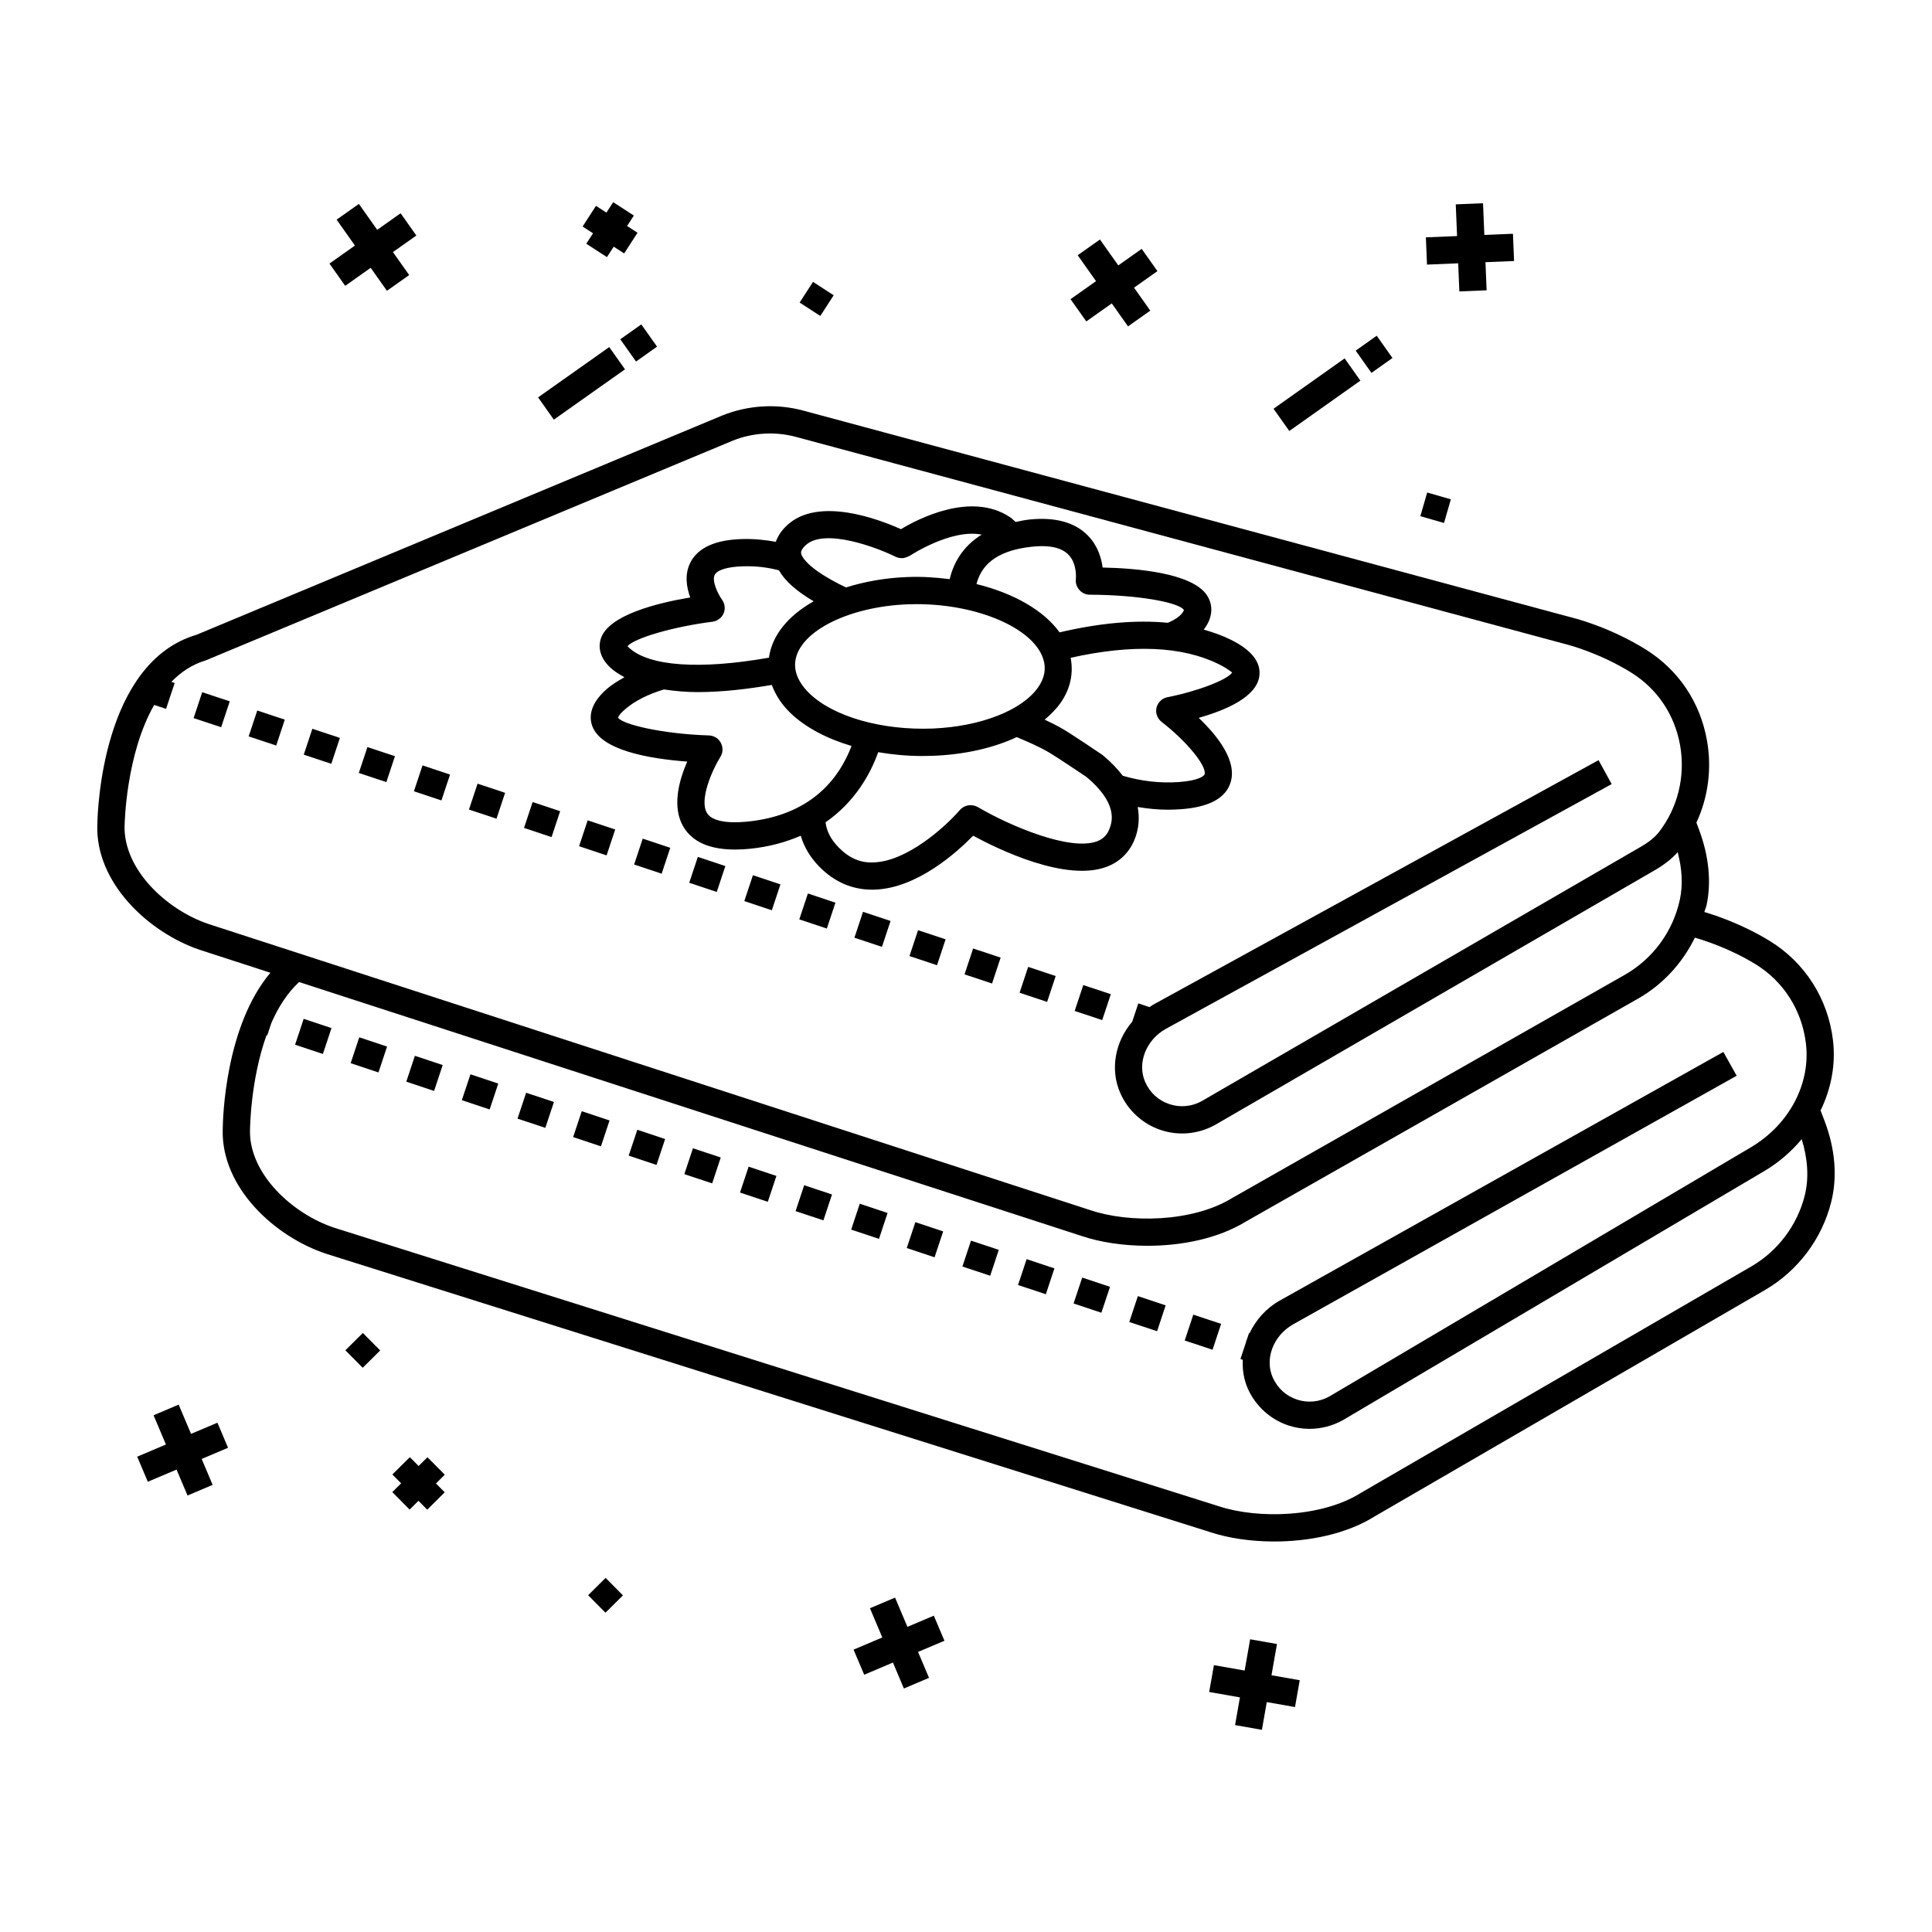
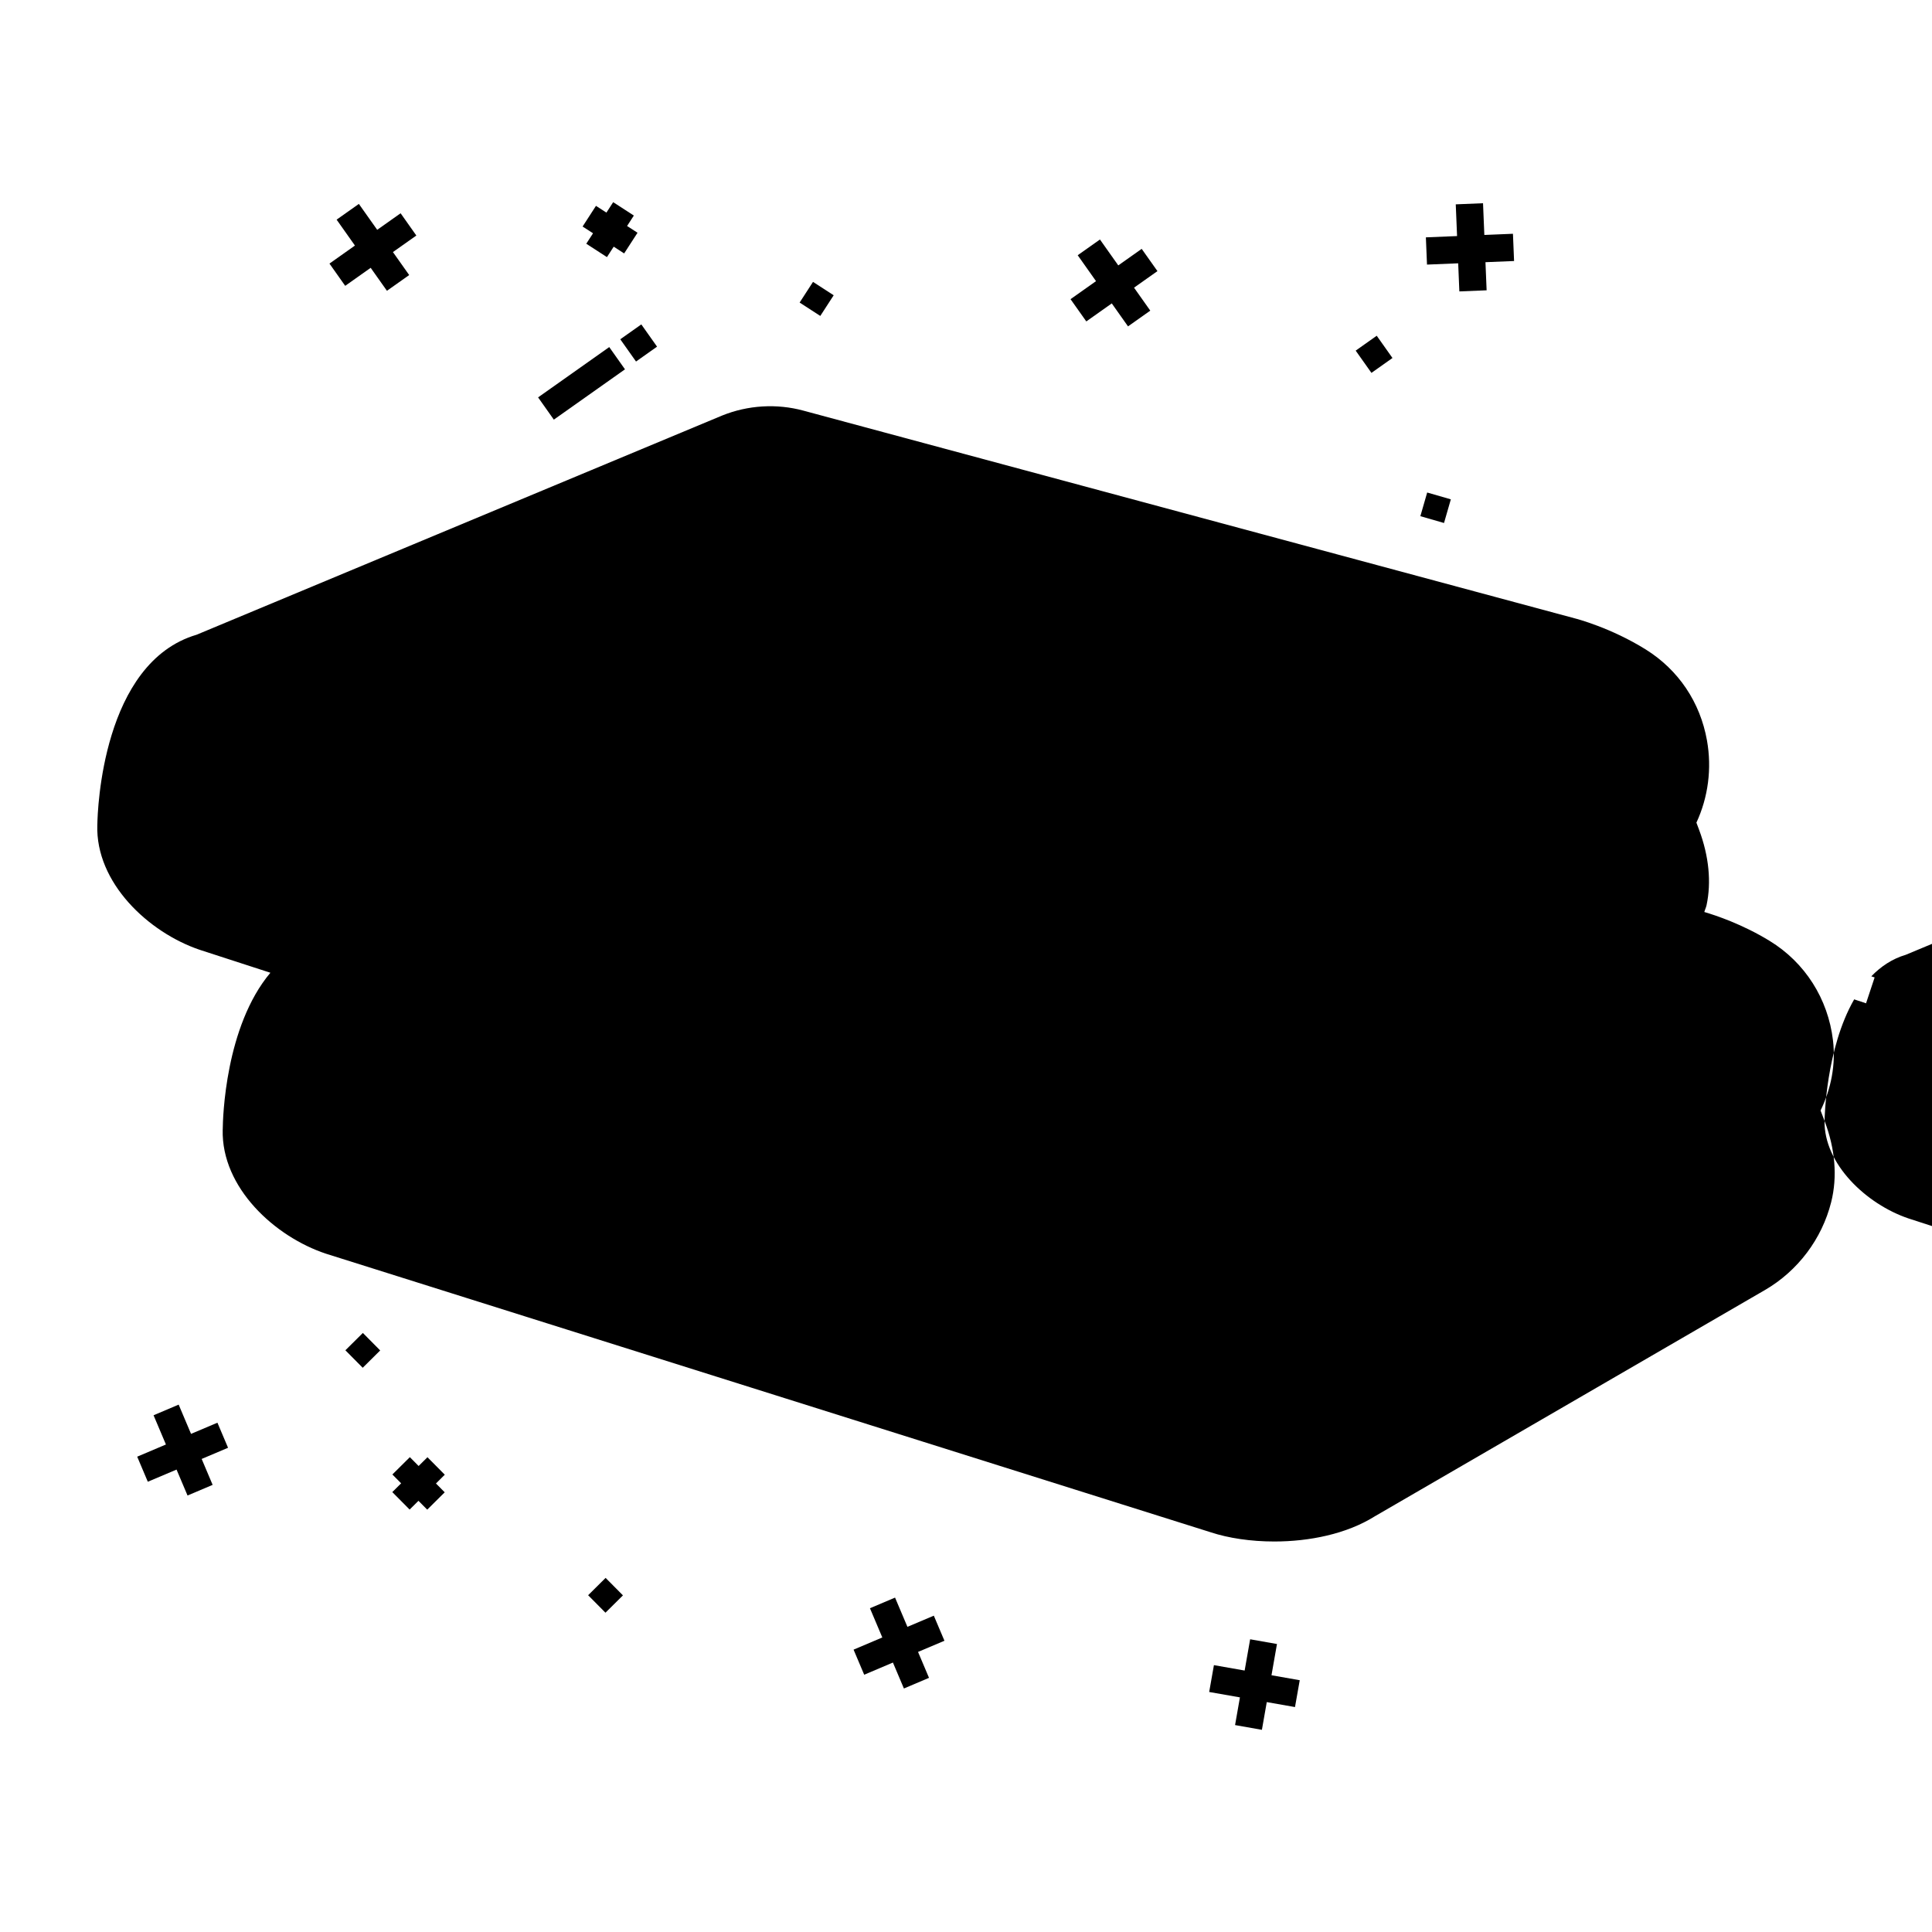
<svg xmlns="http://www.w3.org/2000/svg" fill="#000000" width="800px" height="800px" version="1.1" viewBox="144 144 512 512">
  <g>
-     <path d="m627.52 441.04-1.051-2.746c2.809-5.781 4.055-12.188 3.289-18.613-1.312-11.008-7.422-20.605-16.773-26.328-7.242-4.438-14.34-6.789-17.324-7.664 0.164-0.613 0.457-1.18 0.594-1.805 1.305-6.098 0.629-12.988-1.961-19.934l-0.727-1.938c3.113-6.711 4.129-14.324 2.801-21.781-1.801-10.141-7.559-18.699-16.199-24.098-9.266-5.785-18.41-8.156-18.75-8.242l-204.54-55.078c-7.051-1.91-14.672-1.449-21.488 1.301l-139.28 58.094c-24.996 7.371-26.25 46.566-26.309 50.203-0.008 0.062-0.012 0.125-0.012 0.188-0.508 15.355 13.578 28.512 27.137 33.109l18.73 6.078c-11.996 14.254-12.598 38.613-12.625 41.41-0.004 0.062-0.008 0.133-0.012 0.199-0.371 15.355 13.832 28.387 27.426 32.867l234.39 73.801c4.707 1.555 10.633 2.449 16.863 2.449 9.242 0 19.137-1.969 26.645-6.676l103.39-59.969c8.699-5.051 15.094-13.531 17.547-23.285 1.688-6.691 1.074-14.141-1.762-21.543zm-450.51-78.027c0.012-0.109 0.02-0.215 0.02-0.324 0.004-0.266 0.312-18.797 7.836-31.875l3.144 1.047 2.277-6.859-0.887-0.293c2.508-2.578 5.492-4.625 9.125-5.699l139.6-58.207c5.332-2.16 11.316-2.512 16.867-1.008l204.59 55.094c0.078 0.023 8.426 2.184 16.75 7.383 6.887 4.301 11.473 11.129 12.91 19.23 1.453 8.168-0.594 16.555-5.609 23.012-1.059 1.359-2.625 2.625-4.785 3.879l-116.43 67.441c-2.609 1.441-5.723 1.73-8.566 0.754-2.871-0.965-5.129-3.043-6.363-5.844-2.207-5.004 0.227-11.203 5.539-14.125l118.08-64.832-3.473-6.336-118.09 64.832c-0.324 0.18-0.594 0.418-0.906 0.613l-2.973-0.992-1.617 4.856c-4.504 5.269-5.949 12.613-3.164 18.91 2.023 4.602 5.914 8.164 10.656 9.766 4.754 1.617 9.984 1.145 14.438-1.305l116.51-67.492c2.547-1.477 4.559-3.051 6.109-4.797 1.191 4.453 1.402 8.73 0.586 12.535-1.801 8.438-7.141 15.719-14.641 19.984l-104.01 59.129c-10.473 6.449-27.309 6.695-37.586 3.211l-233.74-75.848c-11.109-3.766-22.379-14.391-22.199-25.84zm445.27 97.805c-1.977 7.875-7.141 14.727-14.16 18.797l-103.5 60.031c-10.406 6.535-27.258 6.93-37.559 3.543l-234.39-73.797c-11.156-3.676-22.523-14.219-22.426-25.648 0.012-0.105 0.016-0.219 0.016-0.324 0-0.188 0.094-13.16 4.367-25.078l0.188 0.062 1.117-3.352c1.801-4.109 4.195-7.894 7.328-10.801l207.41 67.305c4.828 1.637 10.965 2.59 17.398 2.59 9.074 0 18.742-1.898 26.137-6.441l103.91-59.066c6.602-3.754 11.758-9.449 15.043-16.148 2.191 0.621 9.125 2.777 16.059 7.023 7.445 4.562 12.32 12.223 13.371 21.031 1.277 10.719-4.461 21.52-14.633 27.531l-111.66 65.996c-2.617 1.469-5.731 1.777-8.574 0.832-2.871-0.945-5.152-3.008-6.406-5.793-2.25-4.981 0.125-11.203 5.41-14.168l117.51-65.859-3.527-6.309-117.51 65.859c-3.684 2.062-6.398 5.18-8.07 8.699l-0.129-0.043-0.363 1.102c-0.242 0.598-0.43 1.207-0.605 1.828l-1.301 3.93 0.617 0.203c-0.125 2.621 0.266 5.258 1.379 7.734 2.074 4.586 5.992 8.113 10.738 9.68 1.812 0.594 3.695 0.891 5.574 0.891 3.055 0 6.109-0.785 8.863-2.32l111.73-66.039c3.848-2.277 7.109-5.168 9.84-8.406 1.617 5.231 1.953 10.355 0.801 14.926z" />
+     <path d="m627.52 441.04-1.051-2.746c2.809-5.781 4.055-12.188 3.289-18.613-1.312-11.008-7.422-20.605-16.773-26.328-7.242-4.438-14.34-6.789-17.324-7.664 0.164-0.613 0.457-1.18 0.594-1.805 1.305-6.098 0.629-12.988-1.961-19.934l-0.727-1.938c3.113-6.711 4.129-14.324 2.801-21.781-1.801-10.141-7.559-18.699-16.199-24.098-9.266-5.785-18.41-8.156-18.75-8.242l-204.54-55.078c-7.051-1.91-14.672-1.449-21.488 1.301l-139.28 58.094c-24.996 7.371-26.25 46.566-26.309 50.203-0.008 0.062-0.012 0.125-0.012 0.188-0.508 15.355 13.578 28.512 27.137 33.109l18.73 6.078c-11.996 14.254-12.598 38.613-12.625 41.41-0.004 0.062-0.008 0.133-0.012 0.199-0.371 15.355 13.832 28.387 27.426 32.867l234.39 73.801c4.707 1.555 10.633 2.449 16.863 2.449 9.242 0 19.137-1.969 26.645-6.676l103.39-59.969c8.699-5.051 15.094-13.531 17.547-23.285 1.688-6.691 1.074-14.141-1.762-21.543zc0.012-0.109 0.02-0.215 0.02-0.324 0.004-0.266 0.312-18.797 7.836-31.875l3.144 1.047 2.277-6.859-0.887-0.293c2.508-2.578 5.492-4.625 9.125-5.699l139.6-58.207c5.332-2.16 11.316-2.512 16.867-1.008l204.59 55.094c0.078 0.023 8.426 2.184 16.75 7.383 6.887 4.301 11.473 11.129 12.91 19.23 1.453 8.168-0.594 16.555-5.609 23.012-1.059 1.359-2.625 2.625-4.785 3.879l-116.43 67.441c-2.609 1.441-5.723 1.73-8.566 0.754-2.871-0.965-5.129-3.043-6.363-5.844-2.207-5.004 0.227-11.203 5.539-14.125l118.08-64.832-3.473-6.336-118.09 64.832c-0.324 0.18-0.594 0.418-0.906 0.613l-2.973-0.992-1.617 4.856c-4.504 5.269-5.949 12.613-3.164 18.91 2.023 4.602 5.914 8.164 10.656 9.766 4.754 1.617 9.984 1.145 14.438-1.305l116.51-67.492c2.547-1.477 4.559-3.051 6.109-4.797 1.191 4.453 1.402 8.73 0.586 12.535-1.801 8.438-7.141 15.719-14.641 19.984l-104.01 59.129c-10.473 6.449-27.309 6.695-37.586 3.211l-233.74-75.848c-11.109-3.766-22.379-14.391-22.199-25.84zm445.27 97.805c-1.977 7.875-7.141 14.727-14.16 18.797l-103.5 60.031c-10.406 6.535-27.258 6.93-37.559 3.543l-234.39-73.797c-11.156-3.676-22.523-14.219-22.426-25.648 0.012-0.105 0.016-0.219 0.016-0.324 0-0.188 0.094-13.16 4.367-25.078l0.188 0.062 1.117-3.352c1.801-4.109 4.195-7.894 7.328-10.801l207.41 67.305c4.828 1.637 10.965 2.59 17.398 2.59 9.074 0 18.742-1.898 26.137-6.441l103.91-59.066c6.602-3.754 11.758-9.449 15.043-16.148 2.191 0.621 9.125 2.777 16.059 7.023 7.445 4.562 12.32 12.223 13.371 21.031 1.277 10.719-4.461 21.52-14.633 27.531l-111.66 65.996c-2.617 1.469-5.731 1.777-8.574 0.832-2.871-0.945-5.152-3.008-6.406-5.793-2.25-4.981 0.125-11.203 5.41-14.168l117.51-65.859-3.527-6.309-117.51 65.859c-3.684 2.062-6.398 5.18-8.07 8.699l-0.129-0.043-0.363 1.102c-0.242 0.598-0.43 1.207-0.605 1.828l-1.301 3.93 0.617 0.203c-0.125 2.621 0.266 5.258 1.379 7.734 2.074 4.586 5.992 8.113 10.738 9.68 1.812 0.594 3.695 0.891 5.574 0.891 3.055 0 6.109-0.785 8.863-2.32l111.73-66.039c3.848-2.277 7.109-5.168 9.84-8.406 1.617 5.231 1.953 10.355 0.801 14.926z" />
    <path d="m356.21 365.48c0.852 2.906 2.434 5.672 4.945 8.223 3.977 4.031 8.672 6.07 13.969 6.07 0.215 0 0.434-0.004 0.652-0.012 11.184-0.344 21.723-9.793 26.117-14.289 6.723 3.644 24.574 12.312 35.418 8.227 3.773-1.43 6.457-4.285 7.738-8.25 0.68-2.098 0.996-4.684 0.453-7.586 2.652 0.441 5.316 0.715 7.984 0.715 1.172 0 2.344-0.047 3.516-0.133 7.449-0.539 11.875-2.949 13.137-7.16 1.715-5.684-3.449-12.258-8.48-17.051 7.383-2.078 15.34-5.57 16.082-11.062 0.488-3.668-2.047-6.91-7.551-9.637-2.238-1.109-4.664-1.961-7.184-2.688 0.59-0.773 1.094-1.59 1.445-2.469 0.938-2.324 0.711-4.699-0.633-6.684-4.008-5.894-18.727-7.113-27.609-7.293-0.324-2.519-1.289-5.781-3.867-8.438-3.457-3.551-8.688-4.981-15.496-4.289-1.352 0.141-2.492 0.41-3.684 0.652-0.512-0.434-0.926-0.891-1.535-1.297-10.293-6.828-24.383 0.492-28.863 3.207-5.652-2.547-21.84-8.785-30.168-1.047-1.613 1.5-2.5 2.996-2.996 4.398-2.781-0.504-5.684-0.824-8.805-0.738-7.211 0.18-11.875 2.293-13.863 6.281-1.555 3.113-1 6.508-0.008 9.199-8.844 1.48-21.684 4.684-23.699 10.918-0.492 1.531-0.82 4.57 2.562 7.707 1.07 0.992 2.367 1.773 3.699 2.512-1.617 0.941-3.231 1.887-4.559 3.027-4.734 4.078-4.785 7.617-3.984 9.863 2.277 6.457 14.953 8.707 25.184 9.469-2.133 4.863-4.207 12.109-0.91 17.445 2.406 3.902 6.969 5.867 13.59 5.867 1.211 0 2.492-0.066 3.84-0.199 5.293-0.516 9.691-1.805 13.562-3.461zm81.969-2.262c-0.613 1.887-1.699 3.07-3.422 3.727-7.191 2.711-23.215-4.113-31.637-9.07-0.645-0.379-1.559-0.559-2.309-0.473-0.934 0.082-1.844 0.578-2.461 1.285-4.066 4.676-14.066 13.582-22.801 13.855-3.547 0.191-6.543-1.172-9.246-3.91-2.129-2.164-3.258-4.379-3.516-6.719 7.703-5.352 11.812-12.621 13.949-18.574 3.746 0.641 7.664 1.012 11.695 1.012 0.988 0 1.98-0.02 2.977-0.059 8.434-0.344 15.961-2.113 22.035-4.949 3.023 1.27 6.07 2.586 8.719 4.16 2.519 1.508 9.695 6.367 9.723 6.367 8.367 6.961 6.809 11.77 6.293 13.348zm-53.367-59.078c0.715-0.023 1.43-0.035 2.137-0.035 16.02 0 30.797 6.277 33.504 14.449 0.84 2.547 0.402 5.082-1.297 7.539-4.246 6.144-15.258 10.457-28.043 10.98-13.375 0.504-26.168-3.109-32.602-9.305-1.742-1.676-3.812-4.352-3.809-7.59 0.023-8.262 13.531-15.457 30.109-16.039zm85.734 18.055c-1.164 1.926-9.23 5.023-17.219 6.586-1.262 0.246-2.328 1.227-2.754 2.441-0.508 1.469 0.043 3.141 1.27 4.09 6.613 5.106 12.031 11.727 11.383 13.895-0.133 0.438-1.602 1.664-6.746 2.039-4.992 0.363-10.012-0.211-14.93-1.66-1.375-1.781-3.074-3.609-5.34-5.484 0 0-7.684-5.207-10.352-6.793-1.594-0.953-3.305-1.797-5.016-2.594 1.652-1.387 3.129-2.871 4.262-4.504 2.586-3.734 3.41-7.812 2.633-11.891 16.309-3.637 29.531-3.117 39.254 1.699 2.559 1.262 3.352 2.152 3.555 2.176zm-52.949-33.328c4.481-0.457 7.699 0.238 9.531 2.102 2.422 2.457 1.988 6.484 1.984 6.5-0.191 1.488 0.641 2.992 1.961 3.703 0.535 0.285 1.355 0.496 1.812 0.43 13.242 0.062 23.793 2.133 24.867 4.078-0.621 1.547-2.621 2.668-4.266 3.367-8.406-0.82-17.992 0.027-28.688 2.535-4.203-5.852-12.215-10.395-22.02-12.801 1.109-4.297 4.402-8.84 14.816-9.914zm-60.086-0.383c5.051-4.695 19.25 0.77 23.812 3.059 0.566 0.281 1.305 0.414 1.953 0.371 0.488-0.027 1.406-0.418 1.844-0.633 0.125-0.078 10.918-7.207 19.035-5.602-5.008 3.109-7.457 7.477-8.477 11.801-3.594-0.449-7.293-0.715-11.125-0.562-5.973 0.211-11.453 1.227-16.355 2.762-10.656-5.109-11.793-8.418-11.891-9.043-0.031-0.223-0.141-0.902 1.203-2.152zm-24.664 20.277c0.766-0.094 1.543-0.496 2.102-1.027 1.309-1.238 1.477-3.293 0.43-4.758-1.254-1.754-2.754-5.074-1.98-6.621 0.664-1.328 3.492-2.18 7.574-2.277 3.449-0.109 6.582 0.316 9.449 1.059 1.582 2.797 4.594 5.496 9.207 8.211-6.758 3.816-11.059 9.035-11.848 14.949-18.297 3.207-31.762 2.297-37.066-2.633-0.199-0.188-0.336-0.34-0.43-0.414 1.895-2.184 12.285-5.203 22.562-6.488zm-1.473 50.723c-2.18-3.523 1.469-11.609 3.578-14.973 0.891-1.43 0.609-3.367-0.582-4.555-0.648-0.648-1.617-1.031-2.531-1.059-12.457-0.398-22.992-2.957-24.047-4.719 0.004-0.008 0.156-0.742 1.867-2.211 2.598-2.242 6.09-3.988 10.297-5.254 2.856 0.426 5.824 0.703 8.941 0.703 6.519 0 13.355-0.824 19.641-1.906 0.973 2.641 2.586 5.172 4.961 7.461 3.961 3.812 9.605 6.766 16.172 8.723-3.406 8.906-10.973 18.418-27.723 20.055-5.566 0.535-9.332-0.258-10.574-2.266z" />
    <path d="m209.9 339.15 2.277-6.859 7.297 2.426-2.277 6.859z" />
    <path d="m195.31 334.3 2.277-6.859 7.297 2.426-2.277 6.859z" />
-     <path d="m355.82 387.65 2.281-6.859 7.301 2.426-2.281 6.859z" />
    <path d="m341.25 382.8 2.281-6.859 7.297 2.426-2.281 6.859z" />
    <path d="m370.43 392.5 2.281-6.859 7.297 2.426-2.281 6.859z" />
    <path d="m326.65 377.95 2.281-6.859 7.297 2.426-2.281 6.859z" />
    <path d="m312.05 373.11 2.277-6.859 7.297 2.426-2.277 6.859z" />
    <path d="m297.46 368.26 2.277-6.859 7.297 2.426-2.277 6.859z" />
    <path d="m224.5 343.99 2.281-6.859 7.297 2.426-2.281 6.859z" />
    <path d="m282.87 363.41 2.277-6.859 7.297 2.426-2.277 6.859z" />
    <path d="m268.28 358.54 2.281-6.859 7.297 2.426-2.281 6.859z" />
    <path d="m253.69 353.7 2.281-6.859 7.297 2.426-2.281 6.859z" />
    <path d="m239.09 348.84 2.281-6.859 7.297 2.426-2.281 6.859z" />
    <path d="m414.2 407.09 2.273-6.856 7.297 2.422-2.273 6.856z" />
-     <path d="m385.02 397.37 2.277-6.859 7.297 2.426-2.277 6.859z" />
    <path d="m428.8 411.91 2.281-6.859 7.297 2.426-2.281 6.859z" />
    <path d="m399.61 402.22 2.277-6.859 7.293 2.422-2.277 6.859z" />
    <path d="m236.93 425.76 2.277-6.859 7.371 2.449-2.277 6.859z" />
    <path d="m222.2 420.86 2.277-6.859 7.371 2.449-2.277 6.859z" />
-     <path d="m399.05 479.64 2.277-6.859 7.363 2.449-2.277 6.859z" />
    <path d="m354.84 464.96 2.277-6.859 7.371 2.449-2.277 6.859z" />
    <path d="m413.79 484.54 2.277-6.856 7.367 2.449-2.277 6.856z" />
    <path d="m384.3 474.74 2.285-6.859 7.367 2.457-2.285 6.859z" />
    <path d="m457.96 499.25 2.277-6.856 7.375 2.449-2.277 6.856z" />
    <path d="m443.27 494.34 2.277-6.856 7.367 2.449-2.277 6.856z" />
    <path d="m428.51 489.43 2.285-6.859 7.367 2.457-2.285 6.859z" />
    <path d="m369.57 469.86 2.277-6.859 7.371 2.449-2.277 6.859z" />
    <path d="m266.39 435.56 2.285-6.859 7.371 2.457-2.285 6.859z" />
    <path d="m281.15 440.45 2.281-6.859 7.367 2.449-2.281 6.859z" />
    <path d="m251.67 430.66 2.277-6.859 7.371 2.449-2.277 6.859z" />
    <path d="m340.11 460.04 2.281-6.859 7.367 2.449-2.281 6.859z" />
    <path d="m325.36 455.16 2.277-6.859 7.371 2.449-2.277 6.859z" />
    <path d="m295.89 445.34 2.281-6.859 7.367 2.449-2.281 6.859z" />
-     <path d="m310.61 450.26 2.285-6.859 7.371 2.457-2.285 6.859z" />
    <path d="m520.41 280.79 1.809-6.269 6.269 1.809-1.809 6.269z" />
    <path d="m299.37 208.59 5.477 3.547 1.793-2.769 2.766 1.793 3.547-5.481-2.769-1.789 1.793-2.769-5.477-3.547-1.793 2.769-2.769-1.793-3.543 5.481 2.766 1.789z" />
    <path d="m355.91 224.18 3.547-5.477 5.477 3.547-3.547 5.477z" />
    <path d="m308.38 233.91 5.574-3.941 4.172 5.898-5.574 3.941z" />
    <path d="m286.6 249.31 18.855-13.332 4.172 5.898-18.855 13.332z" />
    <path d="m503.27 236.92 5.574-3.945 4.176 5.898-5.574 3.945z" />
-     <path d="m481.5 252.32 18.844-13.344 4.176 5.898-18.844 13.344z" />
    <path d="m431.88 229.18 6.754-4.773 4.305 6.086 5.898-4.172-4.305-6.086 6.203-4.387-4.176-5.898-6.203 4.383-4.856-6.863-5.898 4.168 4.856 6.867-6.754 4.777z" />
    <path d="m235.48 219.75 6.754-4.777 4.309 6.09 5.898-4.172-4.309-6.09 6.203-4.383-4.168-5.902-6.203 4.387-4.859-6.863-5.898 4.168 4.856 6.867-6.75 4.777z" />
    <path d="m522.17 214.12 8.266-0.34 0.309 7.449 7.227-0.297-0.309-7.449 7.582-0.312-0.297-7.219-7.582 0.312-0.348-8.406-7.227 0.297 0.348 8.406-8.266 0.34z" />
    <path d="m257.28 530.18-2.34 2.324-2.324-2.344-4.633 4.594 2.324 2.344-2.344 2.32 4.594 4.633 2.34-2.32 2.324 2.344 4.633-4.598-2.32-2.34 2.34-2.324z" />
    <path d="m299.86 566.75 4.633-4.594 4.594 4.633-4.633 4.594z" />
    <path d="m235.53 501.84 4.633-4.594 4.594 4.633-4.633 4.594z" />
    <path d="m391.47 572.17-6.992 2.961-3.281-7.75-6.652 2.82 3.277 7.746-7.617 3.227 2.816 6.648 7.613-3.227 2.91 6.875 6.652-2.824-2.906-6.867 6.996-2.961z" />
    <path d="m201.62 521.03-6.992 2.961-3.281-7.754-6.652 2.824 3.277 7.746-7.613 3.227 2.812 6.644 7.617-3.223 2.91 6.871 6.652-2.82-2.906-6.871 6.992-2.961z" />
    <path d="m482.41 579.68-7.109-1.254-1.457 8.285-8.141-1.43-1.258 7.113 8.148 1.43-1.289 7.34 7.113 1.258 1.289-7.348 7.481 1.316 1.258-7.113-7.488-1.316z" />
  </g>
</svg>